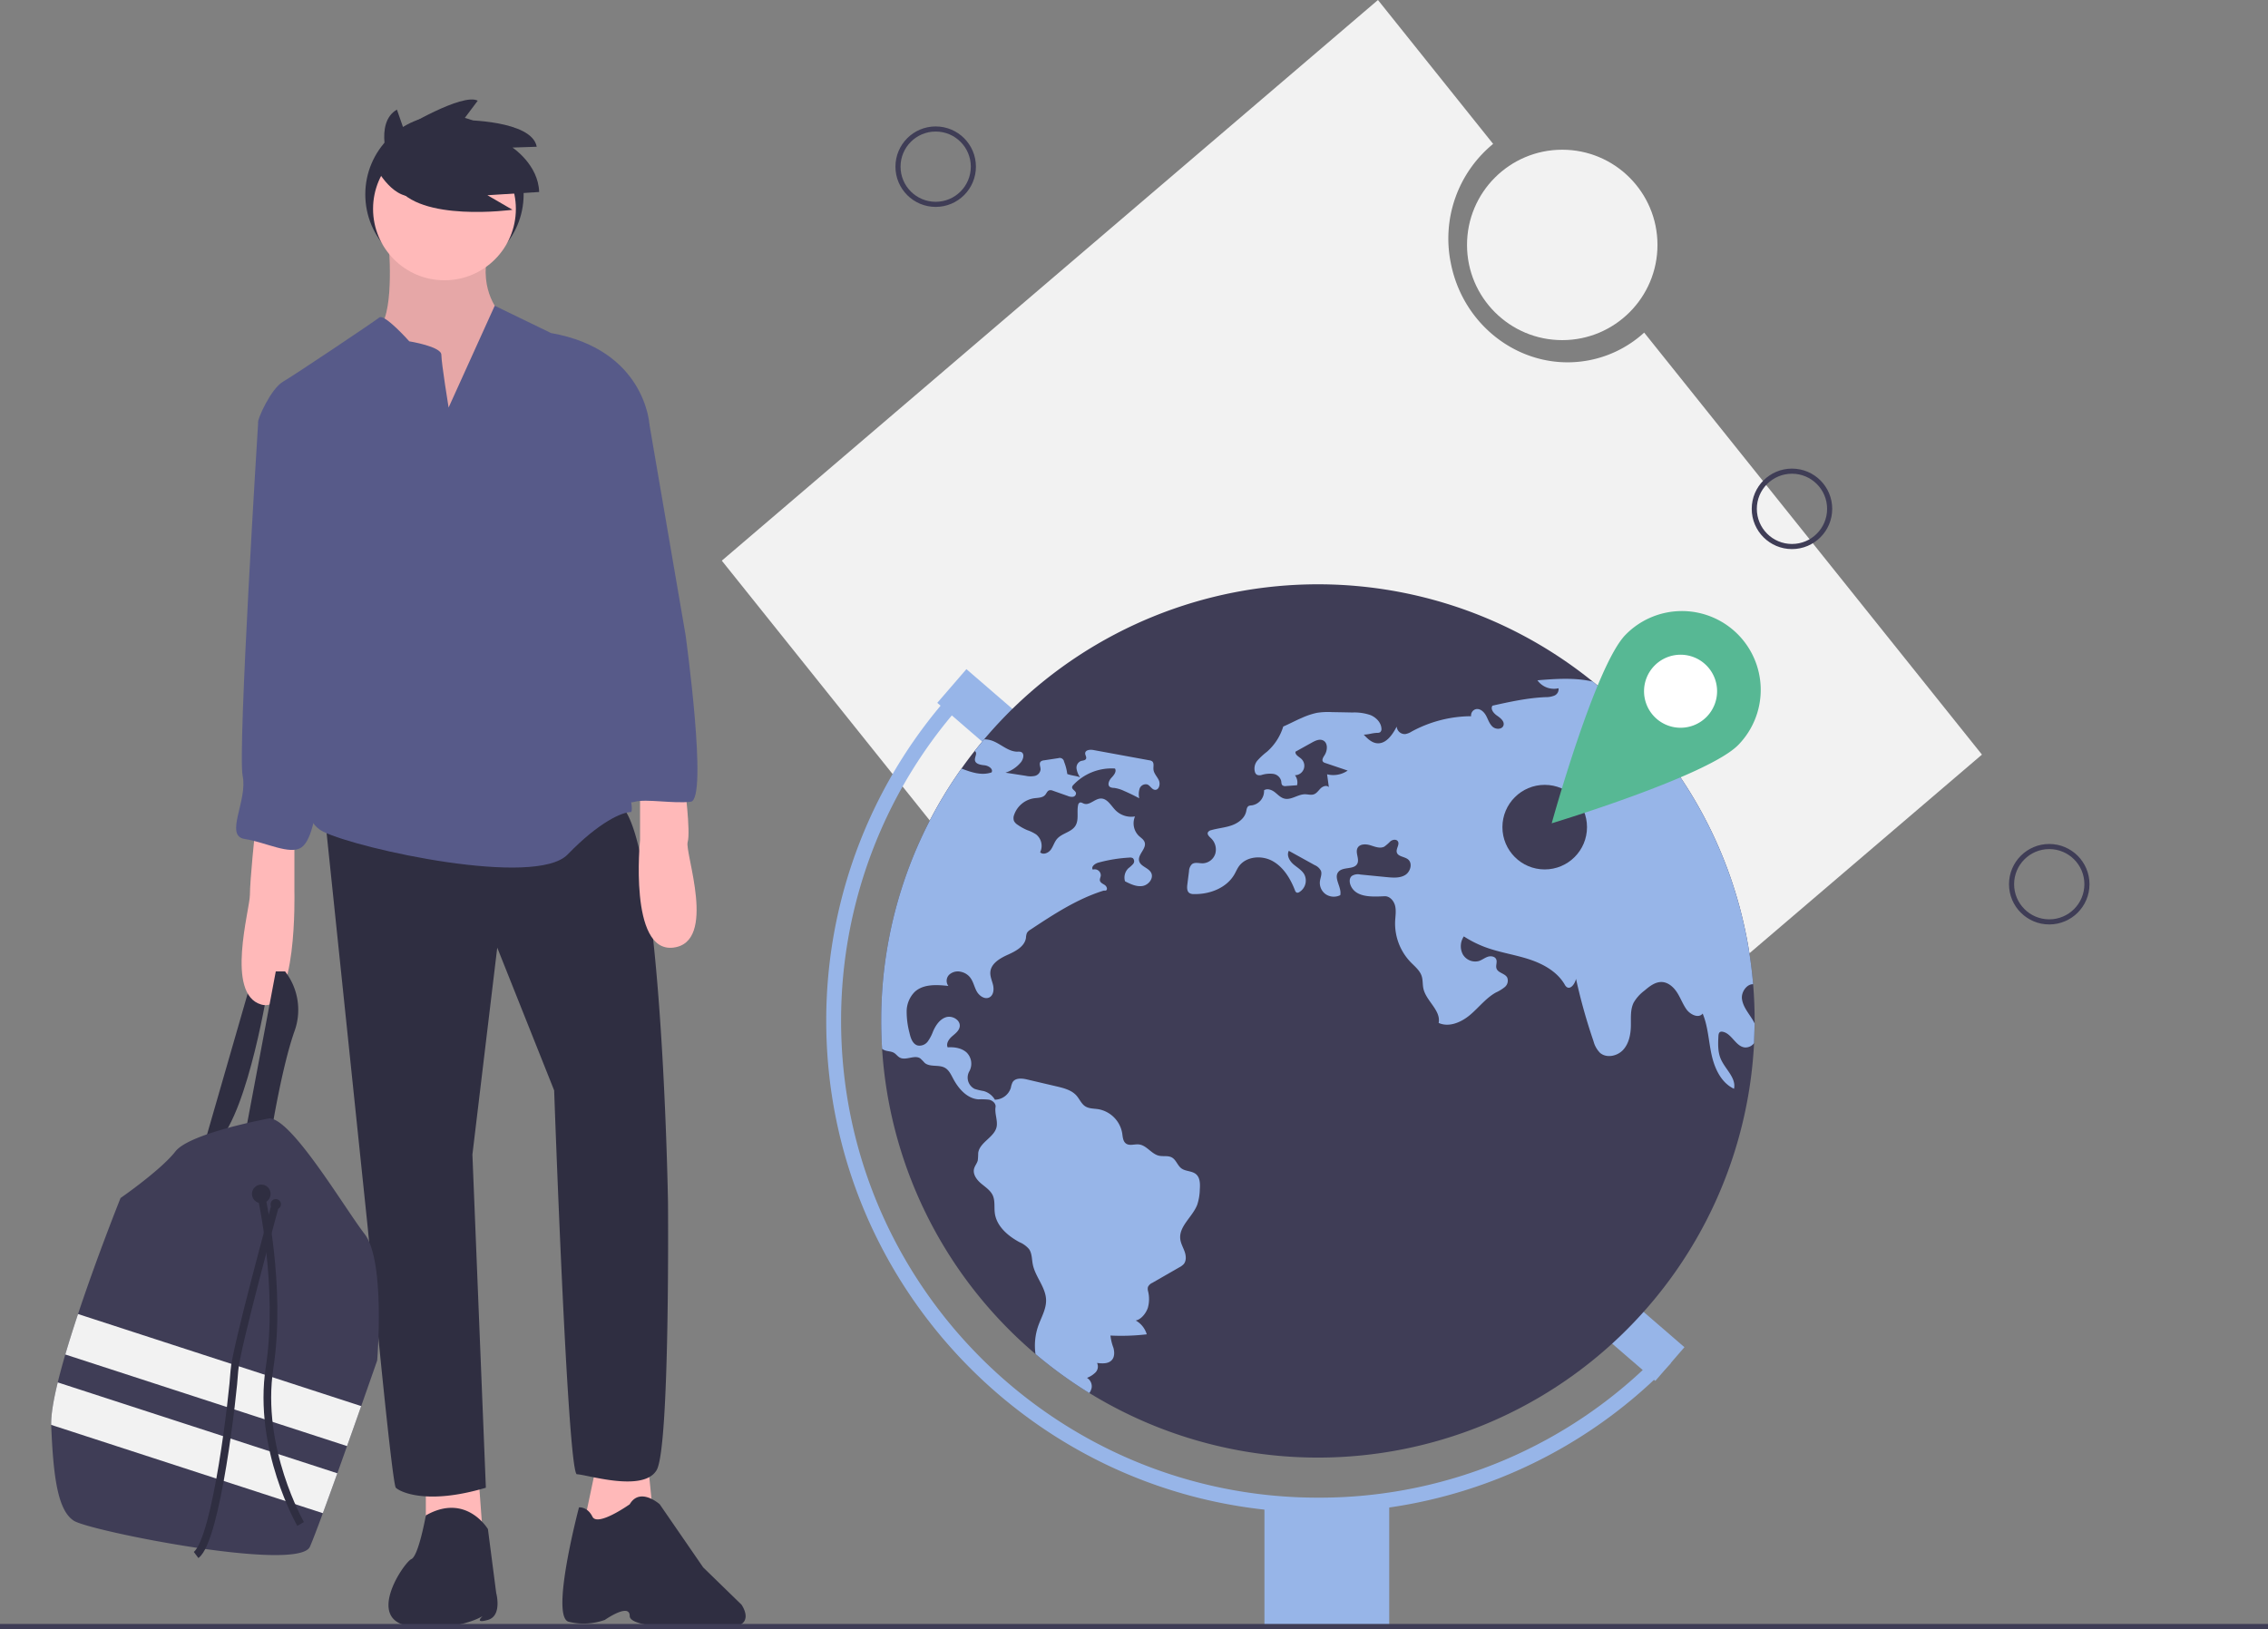
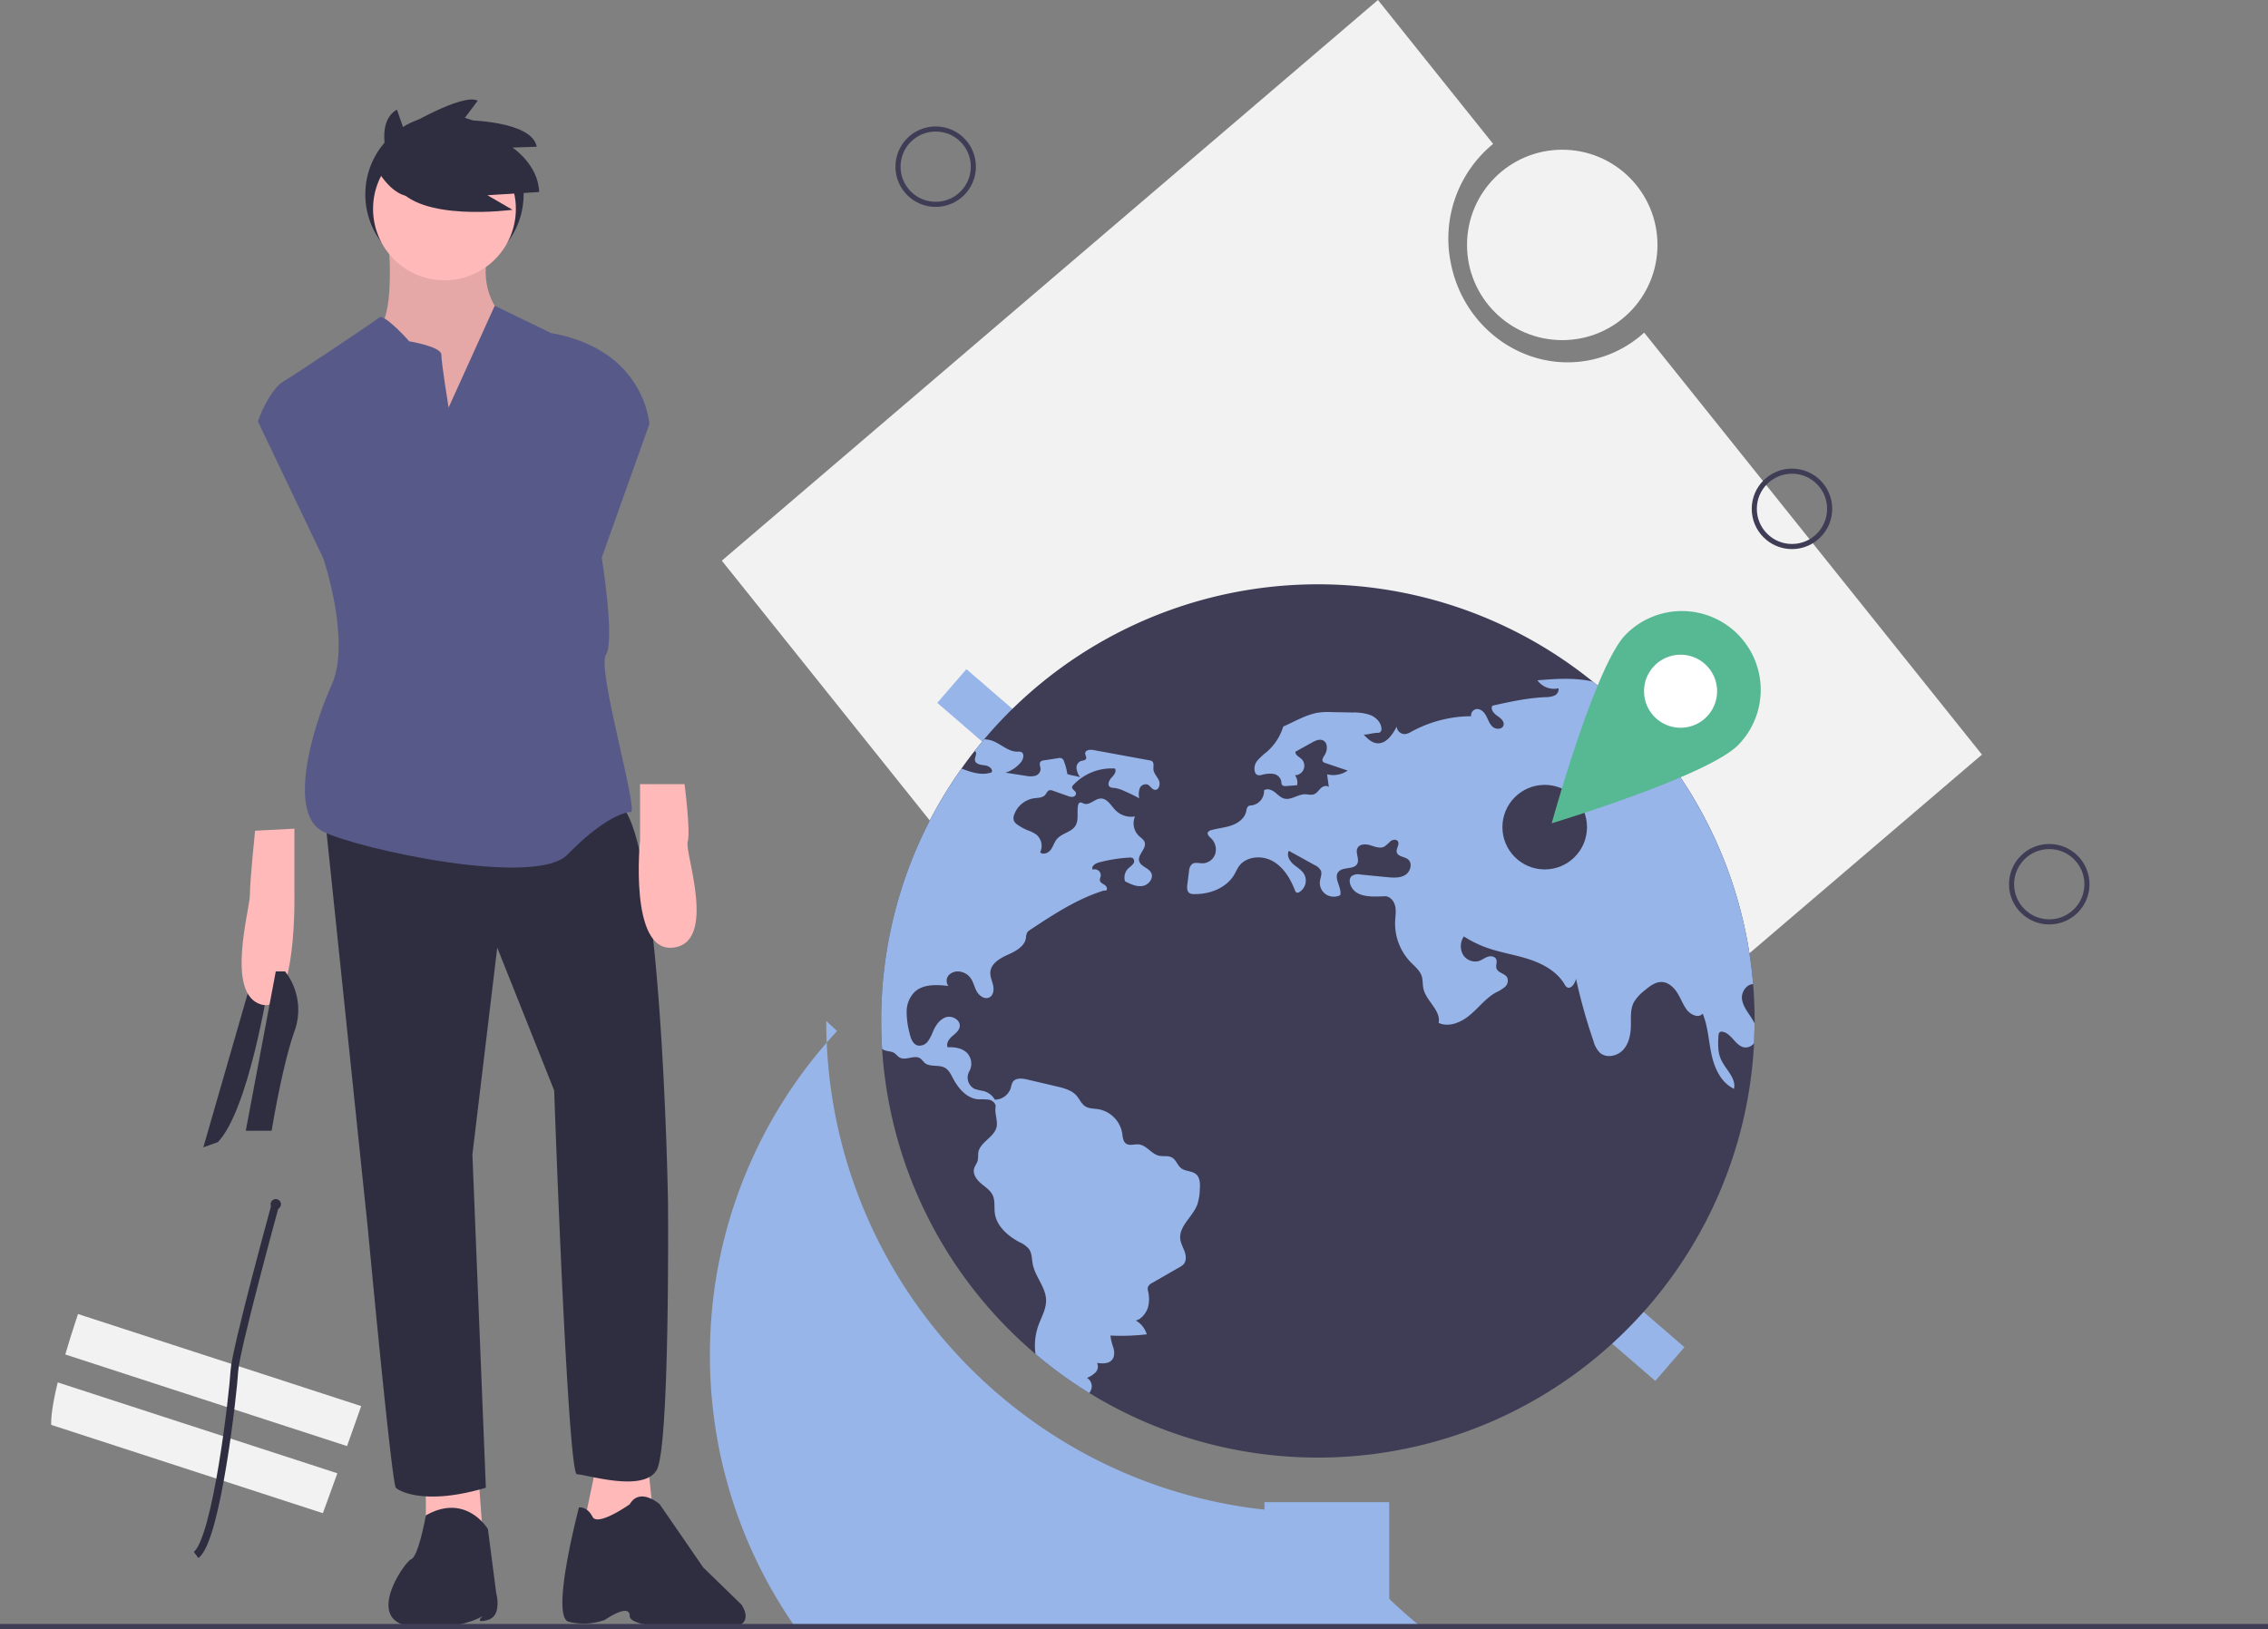
<svg xmlns="http://www.w3.org/2000/svg" data-name="Layer 1" width="888" height="637.962">
  <rect width="100%" height="100%" fill="#808080" stroke="none" />
  <circle cx="174.023" cy="76.131" r="30.997" fill="#2f2e41" />
  <path d="M79.615 449.308l19.044-66.046 6.483 2.026s-7.699 49.433-19.855 61.994z" fill="#2f2e41" />
  <path d="M152.143 94.77s2.431 25.932-3.241 33.225 3.646 21.475 3.646 21.475l17.018 20.26 25.122-11.346 3.646-21.07-2.43-14.586s-8.51-8.51-4.863-23.906-38.898-4.052-38.898-4.052z" fill="#ffb9b9" />
  <path d="M152.143 94.77s2.431 25.932-3.241 33.225 3.646 21.475 3.646 21.475l17.018 20.26 25.122-11.346 3.646-21.07-2.43-14.586s-8.51-8.51-4.863-23.906-38.898-4.052-38.898-4.052z" opacity=".1" />
  <path fill="#ffb9b9" d="M166.73 579.778v16.612l22.285 4.457-2.026-27.552-20.259 6.483zm66.856-6.483l-4.863 23.095 9.725 6.888 17.018-12.56-2.026-19.855-19.854 2.432z" />
  <path d="M191.041 598.821s-8.509-14.382-24.311-5.368c0 0-2.836 15.903-5.673 17.119s-18.638 24.31 0 26.337 27.958-4.052 27.958-4.052-3.647 3.138 2.026 1.517 3.241-10.535 3.241-10.535zm55.51-9.724s-12.56 8.914-14.586 4.862-5.268-3.647-5.268-3.647-11.345 42.769-4.051 44.795a24.584 24.584 0 0014.181-.733s9.724-6.81 9.724-1.543 27.148 4.888 38.493 4.483 5.268-8.914 5.268-8.914l-14.992-14.587-17.018-24.716s-7.699-6.888-11.75 0zm-119.529-271.07l17.017 163.29s9.32 99.676 10.94 101.297 12.156 6.888 35.252 0l-5.268-130.47 9.725-81.037 22.285 55.915s5.267 150.324 8.914 150.324 25.932 7.294 31.2-1.62 4.456-104.944 4.456-104.944-2.43-151.54-20.259-156.401-114.262 3.646-114.262 3.646z" fill="#2f2e41" />
  <circle cx="174.023" cy="81.804" r="27.958" fill="#ffb9b9" />
  <path d="M175.644 159.6s-2.836-17.424-2.836-20.665-12.561-5.267-12.561-5.267-9.725-10.94-11.75-9.32-32.82 22.286-37.683 25.122-10.13 14.992-9.724 15.802 25.526 53.485 25.526 53.485 10.94 32.415 3.242 49.432-17.423 50.649-3.242 57.537 83.064 21.88 95.624 8.914 21.475-16.613 24.717-16.613-13.371-56.32-9.725-61.588-1.62-38.088-1.62-38.088l18.638-52.269s-1.62-29.173-38.493-35.656L193.7 119.731z" fill="#575a89" />
  <path d="M99.874 325.32s-2.026 19.45-2.026 25.122-9.724 38.898 4.457 42.95 12.966-44.165 12.966-44.165V324.51zm168.152-18.233s2.431 18.639 1.216 22.69 11.75 39.304-5.673 41.33-12.966-42.14-12.966-42.14v-21.88z" fill="#ffb9b9" />
  <path d="M96.227 442.825l11.75-62.399h3.647a24.543 24.543 0 013.647 23.5c-4.862 13.777-8.914 38.899-8.914 38.899z" fill="#2f2e41" />
-   <path d="M107.167 160.41l-6.077 4.862s-8.104 128.85-6.078 138.574-7.293 23.5.81 24.716 17.828 6.483 22.285 3.242 5.268-14.992 6.889-17.829 4.457-36.466 4.457-36.466 8.509-33.63 3.241-58.752-10.13-50.649-10.13-50.649zm128.444-10.13l18.639 15.802 14.182 82.658s8.914 64.425 2.025 65.235-17.423-1.215-21.88 0-8.103-2.025-8.103-2.025-4.863-25.932-4.863-26.338-3.241-29.983-3.241-29.983l-4.052-33.226 6.078-36.466z" fill="#575a89" />
-   <path d="M147.686 532.776s-2.634 7.565-6.264 17.865a4161.251 4161.251 0 01-5.543 15.664c-1.26 3.55-2.54 7.144-3.8 10.652a1798.718 1798.718 0 01-5.67 15.628c-2.252 6.107-4.08 10.892-5.06 13.124-4.457 10.13-85.9-6.077-92.383-10.13s-8.103-17.827-8.914-37.276c-.004-.102-.008-.203-.008-.304-.105-3.926.896-9.773 2.57-16.633.834-3.428 1.839-7.107 2.957-10.928 1.5-5.126 3.201-10.498 4.98-15.847 7.642-22.974 16.649-45.43 16.649-45.43s15.802-10.94 21.475-18.233 36.872-12.966 36.872-12.966c8.914.406 29.173 34.846 37.277 45.381s4.862 49.433 4.862 49.433z" fill="#3f3d56" />
-   <circle cx="102.305" cy="467.541" r="3.647" fill="#2f2e41" />
  <circle cx="107.978" cy="471.593" r="2.026" fill="#2f2e41" />
  <path d="M141.422 550.64a4161.251 4161.251 0 01-5.543 15.665L25.57 530.438c1.5-5.126 3.201-10.498 4.98-15.847zm-9.344 26.317a1836.53 1836.53 0 01-5.668 15.628L20.044 558c-.105-3.926.896-9.773 2.57-16.633z" fill="#f2f2f2" />
-   <path d="M102.305 468.351s8.104 35.657 3.242 67.261 12.155 61.183 12.155 61.183" fill="none" stroke="#2f2e41" stroke-miterlimit="10" stroke-width="3" />
  <path d="M107.978 471.188s-15.802 57.536-16.208 65.64-6.888 66.045-14.992 72.123" fill="none" stroke="#2f2e41" stroke-miterlimit="10" stroke-width="3" />
  <path d="M152.56 64.743s-6.329-16.454 2.847-21.833l2.532 7.278s23.099-13.923 29.11-10.759l-5.695 7.595s26.896 0 28.794 10.442l-9.492.316s10.125 6.645 10.442 17.403l-20.251 1.266 9.809 5.696s-36.705 5.062-45.565-9.493z" fill="#2f2e41" />
  <path d="M147.078 65.394s7.294 14.586 17.018 10.94 0-17.018 0-17.018l-6.483-3.242z" fill="#2f2e41" />
  <path d="M776 295.514L643.75 130.25a44.403 44.403 0 01-21.389 10.8c-24.897 4.903-49.212-12.099-54.308-37.975a47.966 47.966 0 0116.559-46.725L539.518 0 282.615 219.563l236.482 295.514z" fill="#f2f2f2" />
  <circle cx="611.674" cy="95.915" r="37.284" fill="#f2f2f2" />
  <path fill="#97b5e8" d="M366.977 275.247l11.407-13.203 38.433 33.21-11.407 13.202zm247.061 236.099l11.408-13.202 34.067 29.437-11.408 13.202z" />
  <path d="M687 399.81v1.024q-.035 3.856-.221 7.677a170.99 170.99 0 01-341.41 2.233q-.35-5.426-.35-10.934a170.143 170.143 0 0131.441-98.837q2.46-3.49 5.118-6.85a178.745 178.745 0 013.746-4.596 171.023 171.023 0 01238.293-22.612 170.206 170.206 0 016.06 5.141q2.373 2.111 4.665 4.316a170.528 170.528 0 0152.065 109.061q.593 7.119.593 14.377z" fill="#3f3d56" />
-   <path d="M516.01 592.32c-106.15 0-192.51-86.36-192.51-192.51a191.88 191.88 0 0151.366-130.915l4.263 3.957a186.079 186.079 0 00-49.813 126.958c0 102.944 83.75 186.694 186.694 186.694a185.217 185.217 0 00134.025-56.725l4.176 4.048A190.987 190.987 0 01516.01 592.32z" fill="#97b5e8" />
+   <path d="M516.01 592.32c-106.15 0-192.51-86.36-192.51-192.51l4.263 3.957a186.079 186.079 0 00-49.813 126.958c0 102.944 83.75 186.694 186.694 186.694a185.217 185.217 0 00134.025-56.725l4.176 4.048A190.987 190.987 0 01516.01 592.32z" fill="#97b5e8" />
  <path fill="#97b5e8" d="M495.072 588.249h48.854v48.854h-48.854zM381.579 294.122a.951.951 0 01.232.14c.92.756-.232 2.21-.093 3.408.163 1.535 2.21 1.873 3.757 2.024 1.547.163 3.502 1.407 2.769 2.78-3.885 1.338-7.817.023-11.784-1.5a170.144 170.144 0 00-31.44 98.836q0 5.514.348 10.935a4.42 4.42 0 001.059.57c1.163.442 2.512.36 3.582.988.85.5 1.42 1.384 2.269 1.85 2.43 1.326 5.804-1.222 8.072.36a20.857 20.857 0 011.664 1.699c2.093 1.814 5.536.593 7.956 1.954 1.559.872 2.361 2.617 3.199 4.199 2.082 3.955 5.455 7.84 9.91 8.154a26.688 26.688 0 014.21.14c1.373.314 2.723 1.512 2.502 2.896-.384 2.384.79 4.99.477 7.375-.57 4.362-6.747 6.27-7.27 10.631a26.264 26.264 0 01-.163 2.873c-.28 1.14-1.14 2.07-1.443 3.21-.581 2.153.966 4.305 2.653 5.747 1.698 1.454 3.722 2.71 4.652 4.734.977 2.152.5 4.653.815 6.991.698 5.106 5.106 8.887 9.643 11.33a10.068 10.068 0 013.768 2.745c1.164 1.686 1.047 3.908 1.443 5.92.954 4.92 5.095 8.98 5.21 13.994.082 3.57-1.895 6.804-3.082 10.166a23.462 23.462 0 00-1.058 10.98 171.81 171.81 0 0021.089 15.297 6.144 6.144 0 00.872-1.954 3.865 3.865 0 00-1.803-4.002 9.562 9.562 0 003.338-2.14 3.275 3.275 0 00.605-3.7c2.048.257 4.479.385 5.828-1.186 1.082-1.256 1.012-3.14.582-4.734a19.525 19.525 0 01-1.164-4.815 86.623 86.623 0 0014.215-.477 9.227 9.227 0 00-4.327-5.42c2.14-.361 4.082-2.92 4.757-4.98a12.68 12.68 0 00.093-6.432 3.422 3.422 0 01-.07-1.675 3.296 3.296 0 011.699-1.64q5.304-3.053 10.608-6.095a6.396 6.396 0 001.698-1.245c1.105-1.314.942-3.28.372-4.897s-1.477-3.14-1.698-4.839c-.651-5.083 4.793-8.735 6.63-13.528a20.318 20.318 0 001-5.92c.152-2.164.164-4.665-1.488-6.05-1.594-1.337-4.071-1.034-5.735-2.279-1.523-1.14-2.047-3.338-3.71-4.257-1.512-.838-3.397-.303-5.083-.698-2.955-.686-4.816-4.095-7.84-4.409-1.699-.186-3.63.652-5.025-.337-1.233-.884-1.28-2.64-1.513-4.13a11.535 11.535 0 00-9.305-9.328c-1.757-.28-3.664-.175-5.165-1.14-1.512-.977-2.198-2.804-3.396-4.164-1.908-2.176-4.932-2.955-7.759-3.618q-5.758-1.344-11.504-2.699c-2.036-.488-4.664-.744-5.77 1.047a7.87 7.87 0 00-.674 2.152 6.673 6.673 0 01-6.258 4.7 7.394 7.394 0 00-4.35-3.374 27.448 27.448 0 01-3.537-.837 4.954 4.954 0 01-2.14-6.875 6.172 6.172 0 00-1.058-7.41c-1.955-1.756-4.781-2.186-7.41-2.012-.686-1.5.465-3.187 1.698-4.28 1.245-1.082 2.745-2.152 3.013-3.78.43-2.56-2.838-4.502-5.316-3.746-2.477.767-4.06 3.175-5.106 5.548a16.734 16.734 0 01-2.06 3.943 4.042 4.042 0 01-3.907 1.606c-2.048-.524-2.827-2.955-3.28-5.002a32.614 32.614 0 01-1.094-8.387 10.948 10.948 0 013.164-7.63c3.385-3.118 8.596-2.815 13.167-2.315a3.354 3.354 0 01.35-4.42 5.026 5.026 0 014.559-1.117 6.256 6.256 0 013.524 2.105c1.303 1.582 1.675 3.734 2.653 5.526.988 1.803 3.198 3.338 5.001 2.373 1.57-.838 1.815-3.001 1.431-4.735-.395-1.721-1.221-3.408-1.082-5.176.268-3.362 3.769-5.397 6.852-6.781s6.607-3.257 7.095-6.607a6.174 6.174 0 01.372-1.908 3.73 3.73 0 011.384-1.303c8.992-5.944 18.146-11.97 28.43-15.214.534-.175.592.011 1.139-.117.768-.442.256-1.663-.477-2.152s-1.71-.872-1.896-1.733c-.128-.628.244-1.256.337-1.896a2.367 2.367 0 00-3.105-2.396c-.826-1.093.802-2.361 2.128-2.734a58.139 58.139 0 0112.156-1.977 2.164 2.164 0 011.384.233 1.645 1.645 0 01.105 2.256 12.74 12.74 0 01-1.85 1.687 5.08 5.08 0 00-1.326 5.106c2.152 1.094 4.478 2.222 6.863 1.838 2.373-.384 4.478-3.059 3.362-5.188-1.036-1.989-4.165-2.442-4.7-4.618-.628-2.547 2.978-4.815 2.164-7.304-.35-1.094-1.442-1.745-2.28-2.525a6.882 6.882 0 01-1.5-7.607 8.668 8.668 0 01-7.585-2.373c-1.814-1.826-3.257-4.722-5.839-4.63-2.361.07-4.397 2.827-6.607 1.99-.547-.21-1.116-.628-1.64-.384a1.356 1.356 0 00-.616 1.012c-.559 2.687.407 5.746-1.059 8.072-1.594 2.525-5.28 2.874-7.212 5.153-1.047 1.233-1.454 2.897-2.42 4.2s-3 2.14-4.163 1a5.732 5.732 0 00-1.56-6.98 14.989 14.989 0 00-3.442-1.674 20.434 20.434 0 01-3.85-2.14 3.815 3.815 0 01-1.408-1.513 3.477 3.477 0 01.093-2.396 9.794 9.794 0 017.782-6.444c1.535-.21 3.327-.14 4.35-1.314.535-.617.815-1.56 1.605-1.803a2.34 2.34 0 011.478.174c1.919.675 3.827 1.35 5.746 2.024a3.936 3.936 0 002.047.337 1.377 1.377 0 001.198-1.454c-.186-.953-1.651-1.407-1.512-2.373a1.509 1.509 0 01.477-.814 20.554 20.554 0 0116.296-6.432c.722 1.198-.418 2.605-1.384 3.617-.954 1.024-1.721 2.838-.558 3.618a3.064 3.064 0 001.524.349 13.291 13.291 0 014.07 1.233 76.94 76.94 0 015.852 2.838 7.376 7.376 0 01.14-3.769 2.56 2.56 0 013.024-1.64c1.14.442 1.721 1.954 2.943 2.094 1.616.186 2.256-2.21 1.582-3.7s-2.024-2.721-2.129-4.361c-.081-1.094.337-2.454-.535-3.117a2.314 2.314 0 00-1.035-.373q-10.958-2.006-21.927-4.024c-1.302-.245-3.175-.059-3.233 1.256-.035.744.628 1.477.337 2.152-.314.721-1.338.663-2.082.919a2.827 2.827 0 00-1.629 2.99 8.149 8.149 0 001.373 3.36c-1.43-.592-3.583-.697-5.013-1.302a19.296 19.296 0 00-1.257-4.827 1.704 1.704 0 00-2.221-1.373c-1.885.291-3.77.57-5.654.86a2.187 2.187 0 00-1.29.501c-.734.78-.012 2.024-.036 3.094a2.9 2.9 0 01-2.245 2.501 8.462 8.462 0 01-3.582-.046l-7.91-1.222a12.957 12.957 0 005.979-4.001c1.047-1.233 1.605-3.536.093-4.118a3.609 3.609 0 00-1.373-.105c-3.582.024-6.409-2.966-9.759-4.234a9.593 9.593 0 00-3.292-.604zm305.2 114.389a4.2 4.2 0 01-3.56 1.687c-3.64-.314-5.176-5.56-8.782-6.154a1.405 1.405 0 00-.953.093c-.535.291-.628 1.012-.663 1.617-.152 3.001-.28 6.119.895 8.887 1.71 4.048 6.142 7.445 5.211 11.737-5.001-2.315-7.607-7.933-8.782-13.319-1.186-5.385-1.372-11.039-3.49-16.133-1.616 2.058-4.99.36-6.455-1.803-1.396-2.048-2.257-4.42-3.606-6.503-1.35-2.07-3.42-3.931-5.886-4.048-2.594-.116-4.85 1.664-6.828 3.35a15.802 15.802 0 00-4.245 4.723c-1.385 2.792-1.024 6.072-1.094 9.178-.07 3.35-.78 6.897-3.07 9.363-2.292 2.455-6.515 3.316-9.039 1.094a10.196 10.196 0 01-2.524-4.548 221.318 221.318 0 01-6.84-24.404c-.418 1.884-2.082 4.315-3.664 3.21a3.267 3.267 0 01-.837-1.093c-2.955-4.99-8.41-7.991-13.935-9.794-5.514-1.792-11.318-2.63-16.774-4.607a42.885 42.885 0 01-8.712-4.338 6.86 6.86 0 00-.419 7.002 5.61 5.61 0 006.305 2.64c1.21-.395 2.233-1.232 3.431-1.651 1.198-.407 2.815-.21 3.339.954.511 1.105-.256 2.442.128 3.606.57 1.756 3.233 1.896 4.164 3.5a3.241 3.241 0 01-.873 3.746 15.676 15.676 0 01-3.512 2.164c-3.909 2.175-6.689 5.886-10.109 8.77-3.42 2.897-8.247 5.002-12.318 3.153.966-4.92-4.885-8.527-5.967-13.424-.36-1.617-.175-3.326-.675-4.897-.733-2.28-2.757-3.838-4.408-5.56a21.855 21.855 0 01-5.99-15.878c.092-2.024.464-4.082 0-6.06-.454-1.966-2.095-3.873-4.119-3.792-4.617.21-10.445.559-12.865-3.385-.872-1.407-1.244-3.466.012-4.548a4.392 4.392 0 013.338-.57c3.478.338 6.945.686 10.423 1.024 2.43.232 5.06.43 7.153-.838s3.001-4.652 1.059-6.153c-1.408-1.093-3.943-1.035-4.362-2.768-.337-1.454 1.268-3.095.395-4.316-.616-.86-2.012-.628-2.861.023a18.694 18.694 0 01-2.408 2.106c-1.663.86-3.64.035-5.432-.524s-4.188-.605-5.048 1.059c-.977 1.85.849 4.292-.105 6.153-1.28 2.455-5.583 1.059-7.375 3.176-2.047 2.42 1.396 6.048.71 9.142a5.7 5.7 0 01-5.618-.314 5.439 5.439 0 01-2.35-5.071c.163-1.396.896-2.827.407-4.141a4.834 4.834 0 00-2.454-2.245q-5.06-2.81-10.12-5.595c-.942 1.745.244 3.897 1.733 5.211 1.477 1.303 3.338 2.291 4.316 4.013a5.274 5.274 0 01-1.978 6.956 1.227 1.227 0 01-1.012.174 1.402 1.402 0 01-.651-.872c-1.78-4.571-4.467-9.073-8.748-11.458-4.292-2.396-10.445-1.896-13.26 2.117-.663.954-1.117 2.048-1.698 3.06-3.083 5.362-9.713 7.898-15.901 7.735a3.064 3.064 0 01-1.733-.407c-1-.686-.954-2.152-.803-3.362.221-1.71.43-3.408.651-5.118a4.099 4.099 0 011.129-2.803c1.151-.908 2.803-.338 4.269-.36a5.377 5.377 0 004.897-3.781 6.077 6.077 0 00-1.699-6.049c-.663-.628-1.558-1.419-1.21-2.268a1.885 1.885 0 011.315-.884c2.617-.756 5.397-.954 7.968-1.861 2.582-.896 5.083-2.734 5.7-5.397.186-.815.267-1.803 1-2.21a3.24 3.24 0 011.163-.233 5.661 5.661 0 004.85-5.898c1.234-.86 2.967-.22 4.165.698 1.186.92 2.245 2.129 3.699 2.524 2.71.745 5.327-1.663 8.142-1.675 1.187 0 2.408.42 3.513.012 1.129-.407 1.803-1.524 2.664-2.35.872-.837 2.385-1.337 3.187-.442-.232-1.686-.453-3.361-.686-5.036a9.901 9.901 0 008.06-1.466l-8.781-2.966a1.895 1.895 0 01-.826-.442c-.64-.686 0-1.756.512-2.536 1.244-1.873 1.454-4.955-.594-5.886-1.395-.64-2.989.128-4.327.873-2.14 1.186-4.28 2.384-6.42 3.57-.198 1.222 1.29 1.92 2.21 2.734a3.706 3.706 0 01-2.42 6.48 4.643 4.643 0 01.826 3.92l-4.315.313a1.853 1.853 0 01-1.396-.279c-.466-.407-.396-1.128-.512-1.733a3.744 3.744 0 00-3.164-2.757 10.922 10.922 0 00-4.409.407 2.686 2.686 0 01-1.907-.046 1.903 1.903 0 01-.745-.954 4.864 4.864 0 01.977-4.676 26.767 26.767 0 013.676-3.385 21.428 21.428 0 006.386-9.887c2.373-1 4.827-2.35 7.212-3.35a28.81 28.81 0 015.99-2.012 28.31 28.31 0 015.875-.28c2.675.047 5.362.093 8.037.152a19.344 19.344 0 017.038 1.012c2.198.907 4.14 2.873 4.292 5.246a1.61 1.61 0 01-.524 1.477 1.885 1.885 0 01-1.012.232c-2.221.07-3.163.629-5.385.71 1.407 1.5 2.99 3.083 5.036 3.35 3.606.465 6.2-3.269 7.864-6.514a3.174 3.174 0 003.315 2.943 6.685 6.685 0 002.5-.977 49.195 49.195 0 0123.323-6.025 2.511 2.511 0 011.92-2.769c1.663-.326 3.151 1.105 3.954 2.594.791 1.489 1.291 3.21 2.57 4.327 1.269 1.117 3.723 1.059 4.223-.547.489-1.547-1.128-2.873-2.466-3.792-1.35-.907-2.757-2.593-1.85-3.943 6.84-1.524 13.738-3.036 20.752-3.338a8.83 8.83 0 003.49-.605 2.712 2.712 0 001.628-2.873 7.93 7.93 0 01-8.259-3.118c7.2-.593 14.738-1.116 21.66.5l6.06 5.142c-1.152 1.198-2.687 2.326-1.85 3.525a2.579 2.579 0 002.129.732c1.465.024 2.931.058 4.385.058a170.528 170.528 0 0152.065 109.062c-2.443-.093-4.688 3.001-4.374 5.7.372 3.129 2.629 5.641 4.246 8.34a12.709 12.709 0 01.721 1.361z" />
  <path fill="none" stroke="#3f3d56" stroke-miterlimit="10" stroke-width="2" d="M0 636.962h888" />
  <circle cx="366.352" cy="65.27" r="14.756" fill="none" stroke="#3f3d56" stroke-miterlimit="10" stroke-width="2" />
  <circle cx="802.352" cy="346.27" r="14.756" fill="none" stroke="#3f3d56" stroke-miterlimit="10" stroke-width="2" />
  <circle cx="701.619" cy="199.27" r="14.756" fill="none" stroke="#3f3d56" stroke-miterlimit="10" stroke-width="2" />
  <circle cx="604.808" cy="323.921" r="16.559" fill="#3f3d56" />
  <circle cx="657.999" cy="270.697" r="21.828" fill="#fff" />
  <path d="M680.074 248.069a30.86 30.86 0 00-43.64.54c-11.9 12.2-28.892 73.811-28.892 73.811s61.17-18.512 73.072-30.712a30.86 30.86 0 00-.54-43.64zm-32.061 32.865a14.301 14.301 0 1120.223-.25 14.301 14.301 0 01-20.223.25z" fill="#57b894" />
</svg>